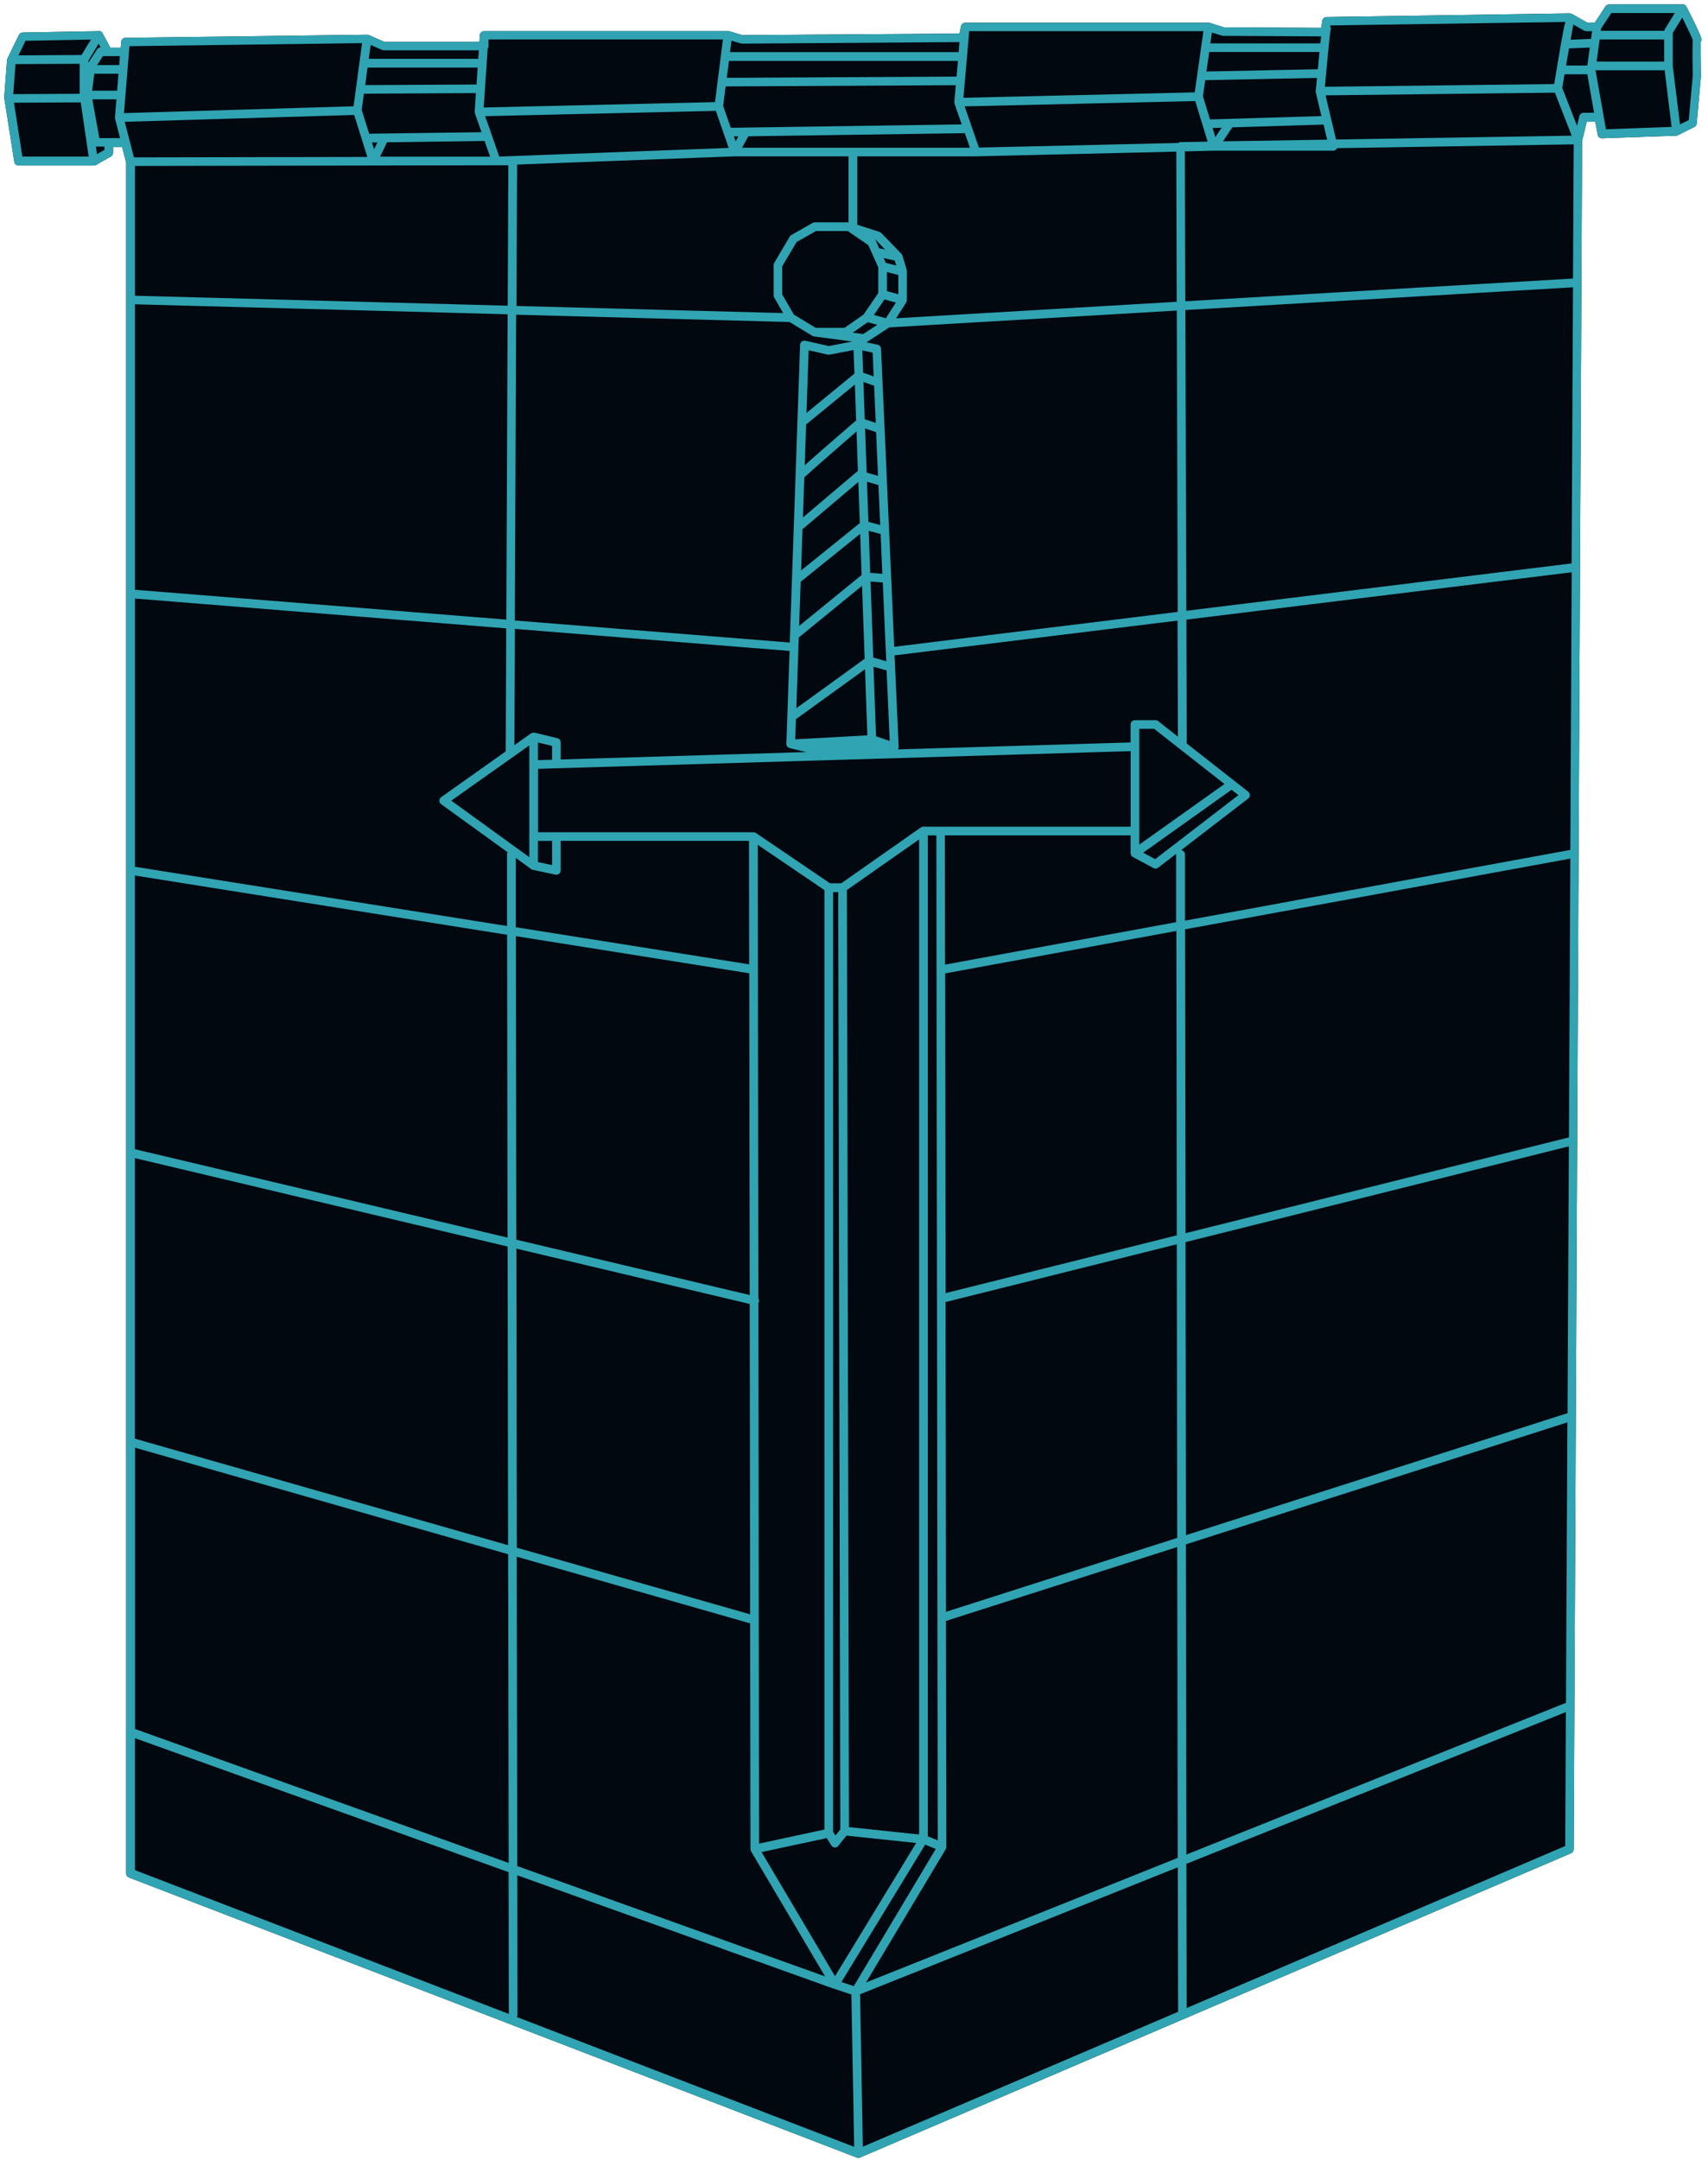
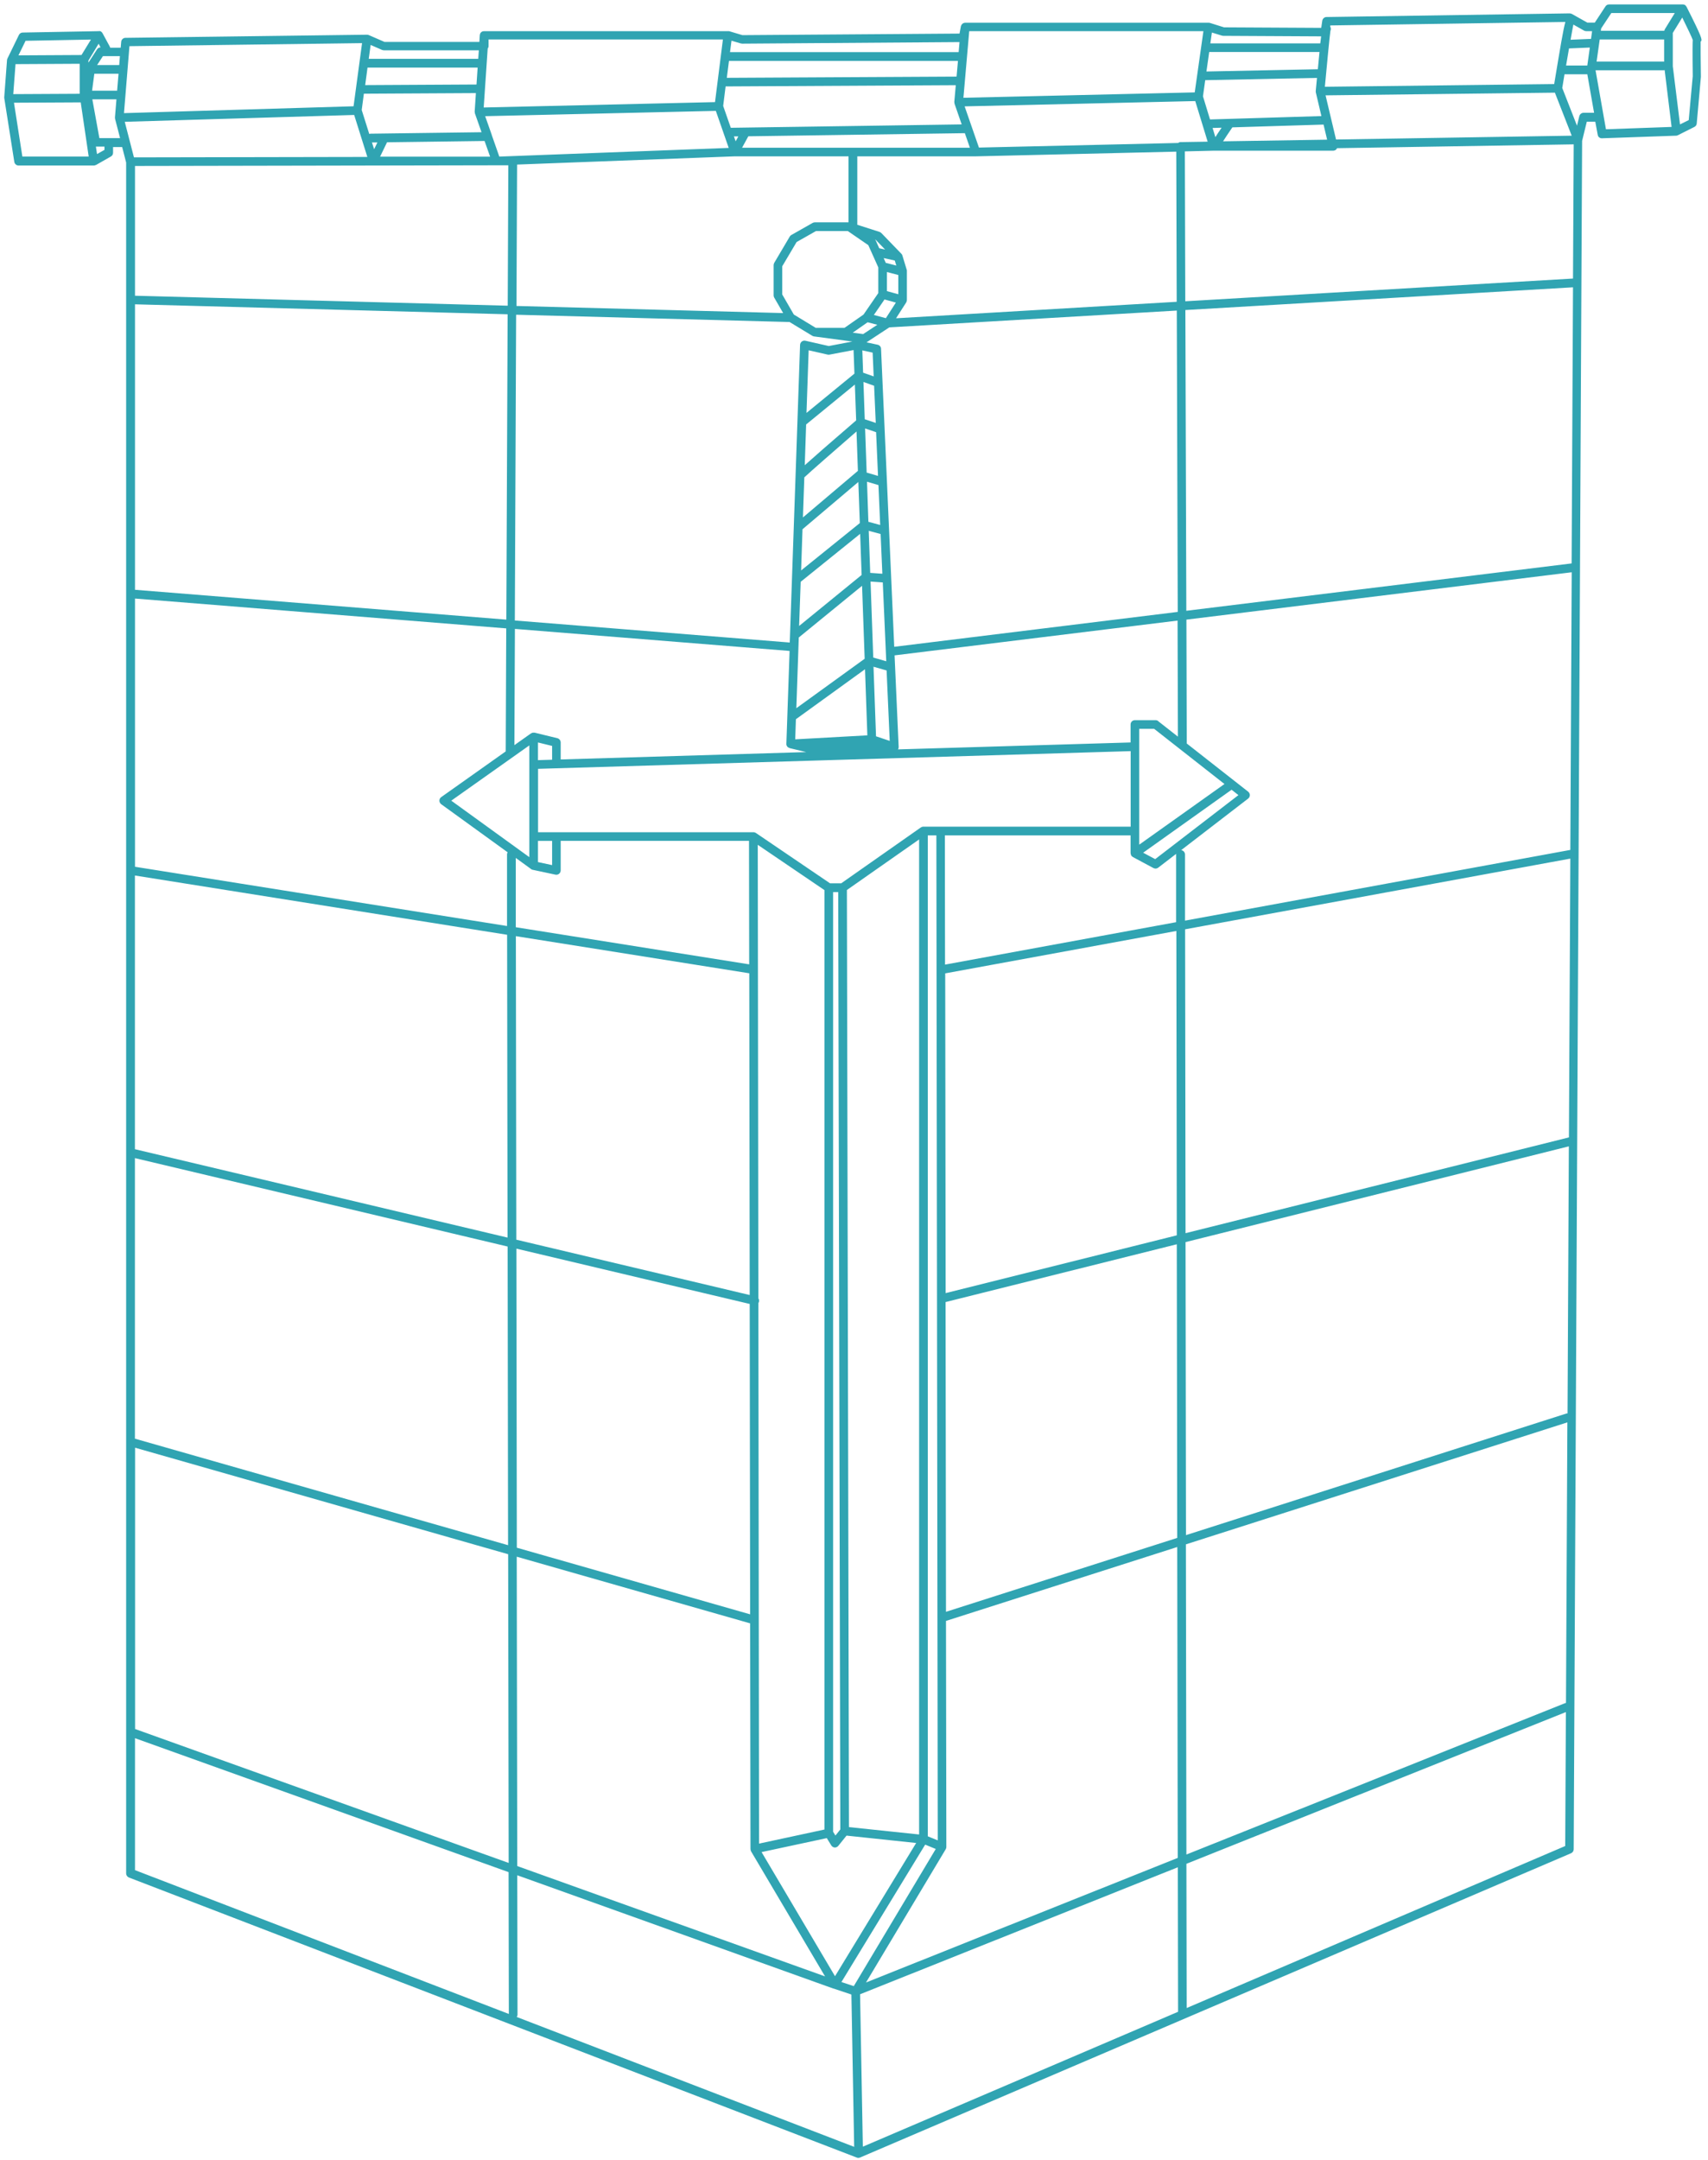
<svg xmlns="http://www.w3.org/2000/svg" width="197" height="249" viewBox="0 0 197 249" fill="none">
-   <path d="M196.22 4.742C196.3 4.512 196.34 4.362 194.52 0.772C194.52 0.772 194.51 0.762 194.5 0.752C194.46 0.682 194.41 0.622 194.34 0.572C194.27 0.532 194.19 0.512 194.11 0.512C194.1 0.512 194.09 0.512 194.08 0.512H185.59C185.42 0.512 185.26 0.592 185.17 0.742L183.94 2.612H183.09L181.29 1.602C181.21 1.562 181.13 1.552 181.04 1.542L153 1.962C152.75 1.962 152.55 2.152 152.51 2.392L152.39 3.212L141.18 3.152L139.52 2.632C139.52 2.632 139.49 2.632 139.47 2.632C139.46 2.632 139.45 2.632 139.44 2.622H139.42C139.4 2.622 139.39 2.622 139.37 2.622H111.33C111.14 2.622 110.98 2.722 110.89 2.882C110.89 2.892 110.88 2.912 110.87 2.922C110.86 2.952 110.84 2.982 110.83 3.022L110.67 3.872L85.63 4.052L84.09 3.592C84.09 3.592 84.05 3.592 84.04 3.592C84.04 3.592 84.02 3.592 84.01 3.592C84.01 3.592 83.99 3.592 83.98 3.592C83.97 3.592 83.96 3.592 83.94 3.592H55.84C55.84 3.592 55.8 3.602 55.77 3.602C55.73 3.602 55.69 3.602 55.65 3.622C55.63 3.622 55.61 3.642 55.59 3.652C55.55 3.672 55.52 3.692 55.49 3.722C55.47 3.742 55.46 3.762 55.44 3.782C55.42 3.812 55.39 3.842 55.38 3.872C55.37 3.902 55.36 3.932 55.36 3.962C55.36 3.992 55.34 4.012 55.34 4.042L55.29 4.832H44.35L42.53 4.042C42.53 4.042 42.45 4.012 42.4 4.002C42.4 4.002 42.36 4.002 42.33 4.002L14.47 4.362C14.21 4.362 14 4.562 13.98 4.822L13.92 5.502H12.71C12.71 5.502 12.7 5.442 12.68 5.402L11.84 3.852C11.75 3.682 11.59 3.542 11.39 3.592L2.62 3.752C2.43 3.752 2.26 3.862 2.18 4.032L0.86 6.742C0.83 6.802 0.82 6.862 0.81 6.922L0.49 11.182C0.49 11.182 0.49 11.262 0.49 11.292L1.65 18.662C1.69 18.902 1.9 19.082 2.14 19.082H10.79C10.79 19.082 10.84 19.082 10.86 19.082C10.91 19.082 10.96 19.052 11.01 19.032C11.01 19.032 11.03 19.032 11.04 19.032H11.05L12.79 18.042C12.95 17.952 13.04 17.792 13.04 17.612V16.952H14.09L14.55 18.742V215.972C14.55 216.182 14.68 216.362 14.87 216.442L98.83 248.732C98.89 248.752 98.95 248.762 99.01 248.762C99.01 248.762 99.08 248.752 99.12 248.742C99.15 248.742 99.18 248.742 99.2 248.722L181.21 213.642C181.39 213.562 181.51 213.382 181.51 213.182L182.48 16.242L183.02 14.032H184L184.28 15.542C184.28 15.592 184.31 15.642 184.33 15.682C184.33 15.682 184.33 15.692 184.33 15.702C184.41 15.842 184.56 15.932 184.72 15.942C184.73 15.942 184.74 15.942 184.76 15.942C184.76 15.942 184.76 15.942 184.77 15.942L193.32 15.642C193.33 15.642 193.34 15.642 193.36 15.642C193.39 15.642 193.42 15.622 193.45 15.612C193.47 15.612 193.5 15.612 193.52 15.592L195.43 14.632C195.59 14.552 195.69 14.402 195.7 14.232L196.18 8.862C196.15 7.032 196.14 4.962 196.15 4.782L196.22 4.742Z" fill="#020810" />
-   <path d="M196.22 4.742C196.3 4.512 196.34 4.362 194.52 0.772C194.52 0.772 194.51 0.762 194.5 0.752C194.46 0.682 194.41 0.622 194.34 0.572C194.27 0.532 194.19 0.512 194.11 0.512C194.1 0.512 194.09 0.512 194.08 0.512H185.59C185.42 0.512 185.26 0.592 185.17 0.742L183.94 2.612H183.09L181.29 1.602C181.21 1.562 181.13 1.552 181.04 1.542L153 1.962C152.75 1.962 152.55 2.152 152.51 2.392L152.39 3.212L141.18 3.152L139.52 2.632C139.52 2.632 139.49 2.632 139.47 2.632C139.46 2.632 139.45 2.632 139.44 2.622H139.42C139.4 2.622 139.39 2.622 139.37 2.622H111.33C111.14 2.622 110.98 2.722 110.89 2.882C110.89 2.892 110.88 2.912 110.87 2.922C110.86 2.952 110.84 2.982 110.83 3.022L110.67 3.872L85.63 4.052L84.09 3.592C84.09 3.592 84.05 3.592 84.04 3.592C84.04 3.592 84.02 3.592 84.01 3.592C84.01 3.592 83.99 3.592 83.98 3.592C83.97 3.592 83.96 3.592 83.94 3.592H55.84C55.84 3.592 55.8 3.602 55.77 3.602C55.73 3.602 55.69 3.602 55.65 3.622C55.63 3.622 55.61 3.642 55.59 3.652C55.55 3.672 55.52 3.692 55.49 3.722C55.47 3.742 55.46 3.762 55.44 3.782C55.42 3.812 55.39 3.842 55.38 3.872C55.37 3.902 55.36 3.932 55.36 3.962C55.36 3.992 55.34 4.012 55.34 4.042L55.29 4.832H44.35L42.53 4.042C42.53 4.042 42.45 4.012 42.4 4.002C42.4 4.002 42.36 4.002 42.33 4.002L14.47 4.362C14.21 4.362 14 4.562 13.98 4.822L13.92 5.502H12.71C12.71 5.502 12.7 5.442 12.68 5.402L11.84 3.852C11.75 3.682 11.59 3.542 11.39 3.592L2.62 3.752C2.43 3.752 2.26 3.862 2.18 4.032L0.86 6.742C0.83 6.802 0.82 6.862 0.81 6.922L0.49 11.182C0.49 11.182 0.49 11.262 0.49 11.292L1.65 18.662C1.69 18.902 1.9 19.082 2.14 19.082H10.79C10.79 19.082 10.84 19.082 10.86 19.082C10.91 19.082 10.96 19.052 11.01 19.032C11.01 19.032 11.03 19.032 11.04 19.032H11.05L12.79 18.042C12.95 17.952 13.04 17.792 13.04 17.612V16.952H14.09L14.55 18.742V215.972C14.55 216.182 14.68 216.362 14.87 216.442L98.83 248.732C98.89 248.752 98.95 248.762 99.01 248.762C99.01 248.762 99.08 248.752 99.12 248.742C99.15 248.742 99.18 248.742 99.2 248.722L181.21 213.642C181.39 213.562 181.51 213.382 181.51 213.182L182.48 16.242L183.02 14.032H184L184.28 15.542C184.28 15.592 184.31 15.642 184.33 15.682C184.33 15.682 184.33 15.692 184.33 15.702C184.41 15.842 184.56 15.932 184.72 15.942C184.73 15.942 184.74 15.942 184.76 15.942C184.76 15.942 184.76 15.942 184.77 15.942L193.32 15.642C193.33 15.642 193.34 15.642 193.36 15.642C193.39 15.642 193.42 15.622 193.45 15.612C193.47 15.612 193.5 15.612 193.52 15.592L195.43 14.632C195.59 14.552 195.69 14.402 195.7 14.232L196.18 8.862C196.15 7.032 196.14 4.962 196.15 4.782L196.22 4.742ZM185.85 1.502H193.17L192.01 3.392C192.01 3.392 191.98 3.502 191.96 3.552H184.64L184.68 3.272L185.85 1.502ZM184.03 8.102H191.89C191.89 8.102 191.96 8.092 192 8.082L192.8 14.632L185.23 14.902L184.03 8.102ZM180.63 7.552C180.74 6.882 180.86 6.202 180.97 5.582L183.37 5.482L183.08 7.552H180.64H180.63ZM1.79 7.392L9.19 7.352V10.812L1.53 10.852L1.79 7.392ZM11.37 5.032L11.6 5.462C11.43 5.462 11.28 5.552 11.19 5.692L10.2 7.222V6.982C10.75 6.082 11.12 5.472 11.38 5.032H11.37ZM10.88 8.502H13.67L13.51 10.452H10.62L10.88 8.502ZM40.85 13.252L42.37 18.092L15.45 18.142L14.39 14.042L40.85 13.252ZM82.56 12.772L84.05 17.052L57.59 18.052L56.72 15.572C56.72 15.572 56.72 15.562 56.72 15.552L55.96 13.392L82.57 12.782L82.56 12.772ZM181.51 16.652L181.43 32.112L136.71 34.732L136.66 17.452L139.99 17.372H153.77C153.92 17.372 154.07 17.302 154.16 17.182C154.18 17.152 154.19 17.112 154.21 17.082L181.5 16.642L181.51 16.652ZM180.95 131.122L136.74 142.162L136.69 107.132L181.12 98.982L180.96 131.112L180.95 131.122ZM98.47 228.962L97.05 228.492L106.71 212.652L107.93 213.152L98.47 228.972V228.962ZM58.63 19.062L58.56 35.242L15.57 34.092V19.132L58.63 19.052V19.062ZM41.98 10.802L54.89 10.732L54.75 12.862V12.882C54.75 12.882 54.75 12.892 54.75 12.902C54.75 12.932 54.76 12.952 54.77 12.982C54.77 13.002 54.77 13.032 54.77 13.052L55.54 15.242L42.72 15.412C42.72 15.412 42.63 15.432 42.59 15.442L41.72 12.682L41.97 10.792L41.98 10.802ZM83.7 9.962L110.24 9.822L110.07 11.732C110.07 11.732 110.07 11.752 110.07 11.762C110.07 11.772 110.07 11.782 110.07 11.792C110.07 11.822 110.08 11.852 110.09 11.872C110.09 11.892 110.09 11.922 110.09 11.942L110.92 14.342L84.29 14.732L83.41 12.212L83.69 9.972L83.7 9.962ZM137.86 11.652L139.29 16.332L136.15 16.382C136.05 16.382 135.96 16.422 135.88 16.482L112.91 17.012L111.26 12.262L137.86 11.652ZM96.92 210.902L96.36 211.602L96.09 211.172V102.842H96.68L96.92 210.902ZM87.55 212.532L87.47 150.222C87.47 150.222 87.53 150.122 87.54 150.062C87.57 149.922 87.54 149.782 87.47 149.672L87.4 97.392L95.09 102.612V210.912L87.56 212.532H87.55ZM111.28 15.342L111.87 17.032H85.59L86.31 15.712L111.28 15.352V15.342ZM130.4 95.302H106.51C106.51 95.302 106.48 95.302 106.46 95.302C106.43 95.302 106.39 95.302 106.36 95.322C106.33 95.332 106.3 95.342 106.27 95.362C106.26 95.362 106.24 95.372 106.22 95.382L97.02 101.832H95.74L87.18 96.022C87.18 96.022 87.15 96.012 87.14 96.002C87.11 95.982 87.08 95.972 87.05 95.962C87.02 95.962 86.99 95.942 86.96 95.942C86.94 95.942 86.93 95.942 86.91 95.942H62.06V88.632L130.41 86.592V95.302H130.4ZM61.05 85.932V98.812L52.05 92.302L61.05 85.932ZM63.68 85.992V87.582L62.05 87.632V85.592L63.68 85.992ZM62.05 96.942H63.68V99.732L62.05 99.382V96.942ZM61.25 100.192C61.3 100.232 61.37 100.262 61.44 100.272L64.07 100.832C64.07 100.832 64.14 100.842 64.17 100.842C64.28 100.842 64.39 100.802 64.48 100.732C64.6 100.642 64.67 100.492 64.67 100.342V96.932H86.39L86.41 111.172L59.49 106.892V98.902L61.25 100.182V100.192ZM92.98 48.932L98.6 44.332L98.75 48.462C95.47 51.292 93.74 52.802 92.82 53.632L92.98 48.922V48.932ZM100.04 84.772L91.72 85.232L91.8 82.912L99.77 77.152L100.04 84.772ZM100.41 67.042L101.82 67.142L102.22 76.232L100.72 75.802L100.41 67.032V67.042ZM100.37 66.042L100.2 61.192L101.57 61.562L101.77 66.142L100.37 66.042ZM100.16 60.142L100 55.532L101.32 55.922L101.52 60.522L100.16 60.152V60.142ZM99.96 54.472L99.78 49.392L101.05 49.822L101.27 54.862L99.96 54.482V54.472ZM101 48.752L99.74 48.332L99.59 44.032L100.82 44.472L101.01 48.752H101ZM98.45 40.362L98.55 43.072L93.02 47.602L93.27 40.382L95.47 40.882C95.54 40.892 95.61 40.902 95.68 40.882L98.46 40.352L98.45 40.362ZM92.77 55.032C93.38 54.452 96.45 51.772 98.79 49.742L98.95 54.282L92.61 59.652L92.77 55.032ZM92.56 61.012L99 55.562L99.17 60.302L92.4 65.762L92.56 61.012ZM92.35 67.072L99.21 61.542L99.38 66.282L92.17 72.162L92.35 67.072ZM92.13 73.492L99.43 67.532L99.73 75.942L91.85 81.642L92.13 73.492ZM101.04 84.882L100.75 76.862L102.26 77.292L102.62 85.412L101.04 84.882ZM99.55 42.952L99.46 40.392L100.65 40.652L100.77 43.392L99.55 42.962V42.952ZM98.34 38.362L100.07 37.152L101.19 37.442L99.56 38.512L98.35 38.352L98.34 38.362ZM102.18 36.682L100.79 36.312L102.02 34.522L103.33 34.882L102.18 36.672V36.682ZM103.61 31.702V33.922L102.3 33.562V31.362L103.61 31.702ZM102.16 30.292L101.92 29.752C102.36 29.852 102.89 29.962 103.2 30.032L103.38 30.612L102.16 30.302V30.292ZM101.42 28.622C101.42 28.622 101.42 28.622 101.41 28.622L101.01 27.722C101.01 27.722 100.95 27.652 100.92 27.622L101.01 27.652L102.09 28.772C101.76 28.702 101.49 28.642 101.42 28.622ZM97.78 26.632L100.15 28.262L101.3 30.822V33.792L99.6 36.262L97.41 37.792H94.08L91.56 36.262L90.22 33.942V30.702L91.88 27.902L94.12 26.632H97.78ZM91.05 37.112L93.69 38.712C93.75 38.742 93.81 38.772 93.88 38.782L98.31 39.372L95.59 39.892L92.9 39.282C92.75 39.242 92.6 39.282 92.48 39.372C92.36 39.462 92.29 39.602 92.28 39.752L91.76 54.822L91.09 74.072L59.38 71.532L59.53 36.282L91.03 37.122L91.05 37.112ZM91.07 75.062L90.7 85.742C90.7 85.742 90.7 85.772 90.7 85.792C90.7 85.832 90.7 85.862 90.72 85.902C90.72 85.932 90.74 85.952 90.75 85.982C90.77 86.012 90.79 86.042 90.81 86.072C90.82 86.082 90.83 86.102 90.84 86.112C90.84 86.112 90.86 86.122 90.87 86.132C90.89 86.152 90.92 86.172 90.95 86.182C90.98 86.202 91.01 86.212 91.04 86.222C91.05 86.222 91.06 86.232 91.07 86.242L92.99 86.702L64.67 87.552V85.592C64.67 85.362 64.51 85.162 64.29 85.102L61.66 84.462C61.66 84.462 61.59 84.462 61.55 84.462C61.53 84.462 61.51 84.462 61.49 84.462C61.41 84.462 61.34 84.492 61.27 84.542C61.27 84.542 61.26 84.542 61.25 84.542L59.33 85.902L59.39 72.502L91.07 75.042V75.062ZM58.33 86.622L50.89 91.892C50.76 91.982 50.68 92.132 50.68 92.302C50.68 92.462 50.76 92.612 50.89 92.712L58.55 98.252C58.51 98.322 58.48 98.402 58.48 98.492V106.752L15.57 99.922V69.002L58.39 72.442L58.33 86.632V86.622ZM15.57 100.932L58.49 107.762L58.54 142.672L15.56 132.482V100.932H15.57ZM59.5 107.922L86.42 112.202L86.47 149.292L59.55 142.912L59.5 107.922ZM97.92 210.622L97.68 102.602L106.01 96.772V211.482L97.92 210.632V210.622ZM107.01 96.302H108L108.16 212.162L107.01 211.692V96.302ZM109 96.302H130.4V98.352C130.4 98.352 130.4 98.372 130.41 98.392C130.41 98.452 130.43 98.512 130.46 98.572C130.46 98.592 130.47 98.612 130.48 98.622C130.48 98.622 130.48 98.632 130.48 98.642C130.52 98.692 130.56 98.722 130.61 98.752C130.63 98.762 130.63 98.782 130.65 98.792L133.04 100.072C133.21 100.162 133.42 100.152 133.58 100.032L135.66 98.432C135.66 98.432 135.65 98.472 135.65 98.492V106.312L109 111.202L108.98 96.312L109 96.302ZM133.24 99.042L131.85 98.302L142.05 91.042L142.84 91.662L133.24 99.042ZM131.4 97.382V84.022H133.12L141.23 90.382L131.4 97.372V97.382ZM133.6 83.132C133.51 83.062 133.4 83.022 133.29 83.022H130.9C130.62 83.022 130.4 83.242 130.4 83.522V85.592L103.57 86.392C103.57 86.392 103.62 86.322 103.63 86.282C103.64 86.252 103.63 86.222 103.64 86.192C103.64 86.162 103.66 86.132 103.65 86.102V86.082L103.18 75.552L135.82 71.542L135.86 84.922L133.59 83.142L133.6 83.132ZM103.14 74.552L102.03 49.412L101.79 44.072L101.62 40.212C101.62 39.982 101.45 39.792 101.23 39.742L99.93 39.462C99.93 39.462 99.94 39.462 99.95 39.462L102.57 37.742L135.73 35.802L135.84 70.542L103.16 74.562L103.14 74.552ZM103.35 36.692L104.53 34.852C104.53 34.852 104.54 34.792 104.55 34.772C104.55 34.752 104.58 34.742 104.59 34.722C104.59 34.692 104.59 34.662 104.59 34.622C104.59 34.612 104.6 34.602 104.6 34.582V31.312C104.6 31.312 104.6 31.282 104.6 31.262C104.6 31.242 104.6 31.222 104.6 31.202C104.6 31.192 104.6 31.172 104.6 31.162L104.08 29.452C104.06 29.372 104.02 29.302 103.96 29.252L101.65 26.862C101.59 26.802 101.52 26.762 101.44 26.732L98.88 25.912V18.022H112.58L135.67 17.482L135.72 34.792L103.35 36.692ZM139.86 14.752L140.9 14.722C140.59 15.172 140.36 15.522 140.18 15.812L139.86 14.752ZM85.16 15.722L84.85 16.292L84.65 15.722H85.16ZM84.76 18.022H97.87V25.632H93.99C93.9 25.632 93.82 25.652 93.74 25.692L91.27 27.092C91.19 27.132 91.13 27.202 91.09 27.272L89.3 30.302C89.26 30.382 89.23 30.472 89.23 30.552V34.062C89.23 34.152 89.25 34.232 89.3 34.312L90.33 36.092L59.57 35.272L59.64 18.972L84.77 18.022H84.76ZM42.9 16.422H43.53L43.15 17.202L42.9 16.422ZM56.53 18.062H43.84L44.64 16.402L55.89 16.252L56.53 18.062ZM58.55 36.242L58.4 71.432L15.57 67.992V35.082L58.55 36.232V36.242ZM15.57 133.512L58.55 143.702L58.6 178.132L15.56 165.852V133.512H15.57ZM59.55 143.942L86.47 150.322L86.52 186.102L59.61 178.422L59.56 143.942H59.55ZM95.35 211.882L95.88 212.742C95.97 212.882 96.11 212.972 96.27 212.982C96.28 212.982 96.29 212.982 96.3 212.982C96.45 212.982 96.59 212.912 96.69 212.792L97.64 211.612L105.67 212.462L96.31 227.822L87.84 213.512L95.35 211.902V211.882ZM109.07 150.102L135.73 143.442L135.78 177.292L109.11 185.812L109.06 150.092L109.07 150.102ZM109.07 149.072L109.02 112.212L135.68 107.322L135.73 142.412L109.07 149.072ZM181.11 97.982L136.68 106.132V98.492C136.67 98.242 136.48 98.042 136.24 98.002L143.96 92.062C144.08 91.972 144.15 91.822 144.16 91.672C144.16 91.522 144.09 91.372 143.97 91.272L136.88 85.712C136.88 85.712 136.88 85.702 136.88 85.692L136.84 71.432L181.28 65.972L181.12 97.992L181.11 97.982ZM181.27 64.952L136.83 70.412L136.72 35.742L181.43 33.122L181.27 64.952ZM141.06 16.302C141.35 15.852 141.75 15.242 142.14 14.682L152.66 14.362L153.07 16.102L141.05 16.292L141.06 16.302ZM139.56 13.762L138.75 11.102L139.01 9.242L151.9 8.982C151.86 9.442 151.81 9.932 151.76 10.462C151.76 10.472 151.76 10.482 151.76 10.492C151.76 10.492 151.76 10.502 151.76 10.512C151.76 10.522 151.76 10.542 151.76 10.552C151.76 10.572 151.76 10.602 151.76 10.622L152.41 13.382L139.54 13.772L139.56 13.762ZM151.99 7.982L139.15 8.242L139.47 5.992H152.19C152.13 6.552 152.07 7.212 152 7.982H151.99ZM137.8 10.652L111.12 11.272L111.79 3.592H138.8L137.8 10.652ZM110.33 8.832L83.83 8.972L84.08 7.022H110.49L110.33 8.842V8.832ZM54.96 9.742L42.12 9.812L42.39 7.792H55.09L54.96 9.742ZM15.57 166.892L58.61 179.172L58.67 214.762L15.58 199.322V166.892H15.57ZM59.61 179.462L86.52 187.142L86.56 213.152C86.56 213.152 86.56 213.172 86.57 213.192C86.57 213.212 86.57 213.232 86.57 213.262C86.58 213.312 86.6 213.352 86.62 213.392C86.62 213.392 86.62 213.402 86.62 213.412L95.16 227.842L59.66 215.122L59.6 179.462H59.61ZM96.14 229.242L98.2 229.932L98.52 247.492L59.6 232.522C59.65 232.442 59.69 232.352 59.69 232.252L59.66 216.182L96.14 229.252V229.242ZM99.2 229.902L135.85 215.262L135.88 231.922L99.52 247.472L99.2 229.902ZM99.88 228.552L109.09 213.162C109.09 213.162 109.09 213.132 109.1 213.122C109.1 213.112 109.12 213.102 109.12 213.092C109.14 213.032 109.15 212.972 109.15 212.912C109.15 212.912 109.15 212.912 109.15 212.902L109.11 186.862L135.78 178.342L135.84 214.182L99.87 228.552H99.88ZM136.79 178.032L180.78 163.972L180.62 196.322C180.62 196.322 180.55 196.322 180.52 196.342L136.84 213.792L136.78 178.032H136.79ZM180.79 162.942C180.79 162.942 180.73 162.942 180.7 162.942L136.79 176.972L136.74 143.192L180.95 132.152L180.8 162.932L180.79 162.942ZM154.1 16.092L152.89 10.992L179.34 10.682L181.28 15.642L154.1 16.082V16.092ZM191.94 4.552V7.112C191.94 7.112 191.9 7.102 191.88 7.102H184.15L184.51 4.552H191.94ZM182.95 3.592H183.63L183.51 4.482L181.15 4.582C181.29 3.772 181.41 3.142 181.47 2.832L182.71 3.532C182.79 3.572 182.87 3.592 182.96 3.592H182.95ZM180.54 2.522C180.54 2.522 180.54 2.552 180.54 2.562C180.31 3.372 179.99 5.282 179.26 9.692L152.81 10.002C153.03 7.632 153.34 4.352 153.45 3.552C153.48 3.482 153.5 3.412 153.5 3.332C153.5 3.232 153.47 3.142 153.42 3.052L153.44 2.932L180.55 2.532L180.54 2.522ZM141.1 4.132L152.38 4.192C152.35 4.422 152.32 4.692 152.28 5.002H139.6L139.78 3.752L140.95 4.112C140.95 4.112 141.05 4.132 141.1 4.132ZM85.56 5.032L110.67 4.852L110.57 6.012H84.2L84.37 4.692L85.42 5.002C85.42 5.002 85.51 5.022 85.56 5.022V5.032ZM56.35 4.552H83.38L82.47 11.772L55.79 12.392L56.25 5.602C56.31 5.522 56.35 5.422 56.35 5.312V4.552ZM44.25 5.802H55.23L55.16 6.782H42.53L42.75 5.182L44.06 5.752C44.12 5.782 44.19 5.792 44.26 5.792L44.25 5.802ZM41.76 4.972L40.78 12.252L14.3 13.042L14.93 5.322L41.76 4.972ZM13.75 7.502H11.2L11.87 6.472H13.83L13.75 7.502ZM2.95 4.702L10.49 4.562C10.19 5.062 9.75 5.772 9.4 6.342L2.13 6.382L2.95 4.702ZM1.61 11.842L9.31 11.802L10.23 18.052H2.58L1.61 11.832V11.842ZM12.06 17.272L11.19 17.762L11.06 16.902H12.05V17.262L12.06 17.272ZM11.46 15.912L10.65 11.452H13.43L13.26 13.522C13.26 13.522 13.26 13.542 13.26 13.552C13.26 13.552 13.26 13.572 13.26 13.582C13.26 13.602 13.26 13.612 13.27 13.622C13.27 13.642 13.27 13.662 13.27 13.692L13.85 15.922H11.47L11.46 15.912ZM15.57 200.382L58.66 215.822L58.69 232.172L15.57 215.592V200.382ZM136.87 231.492L136.84 214.862L180.61 197.372L180.53 212.812L136.86 231.492H136.87ZM182.65 13.002C182.42 13.002 182.22 13.162 182.16 13.382L181.89 14.492L180.19 10.142C180.27 9.652 180.36 9.122 180.45 8.562H183.08L183.86 13.002H182.64H182.65ZM194.8 13.832L193.77 14.342L192.94 7.632V3.792L194.03 2.022C194.61 3.192 195.14 4.302 195.24 4.602C195.22 4.912 195.2 5.822 195.24 8.782L194.78 13.822L194.8 13.832Z" fill="#30A4B2" />
+   <path d="M196.22 4.742C196.3 4.512 196.34 4.362 194.52 0.772C194.52 0.772 194.51 0.762 194.5 0.752C194.46 0.682 194.41 0.622 194.34 0.572C194.27 0.532 194.19 0.512 194.11 0.512C194.1 0.512 194.09 0.512 194.08 0.512H185.59C185.42 0.512 185.26 0.592 185.17 0.742L183.94 2.612H183.09L181.29 1.602C181.21 1.562 181.13 1.552 181.04 1.542L153 1.962C152.75 1.962 152.55 2.152 152.51 2.392L152.39 3.212L141.18 3.152L139.52 2.632C139.52 2.632 139.49 2.632 139.47 2.632C139.46 2.632 139.45 2.632 139.44 2.622H139.42C139.4 2.622 139.39 2.622 139.37 2.622H111.33C111.14 2.622 110.98 2.722 110.89 2.882C110.89 2.892 110.88 2.912 110.87 2.922C110.86 2.952 110.84 2.982 110.83 3.022L110.67 3.872L85.63 4.052L84.09 3.592C84.09 3.592 84.05 3.592 84.04 3.592C84.04 3.592 84.02 3.592 84.01 3.592C84.01 3.592 83.99 3.592 83.98 3.592C83.97 3.592 83.96 3.592 83.94 3.592H55.84C55.84 3.592 55.8 3.602 55.77 3.602C55.73 3.602 55.69 3.602 55.65 3.622C55.63 3.622 55.61 3.642 55.59 3.652C55.55 3.672 55.52 3.692 55.49 3.722C55.47 3.742 55.46 3.762 55.44 3.782C55.42 3.812 55.39 3.842 55.38 3.872C55.37 3.902 55.36 3.932 55.36 3.962C55.36 3.992 55.34 4.012 55.34 4.042L55.29 4.832H44.35L42.53 4.042C42.53 4.042 42.45 4.012 42.4 4.002C42.4 4.002 42.36 4.002 42.33 4.002L14.47 4.362C14.21 4.362 14 4.562 13.98 4.822L13.92 5.502H12.71C12.71 5.502 12.7 5.442 12.68 5.402L11.84 3.852C11.75 3.682 11.59 3.542 11.39 3.592L2.62 3.752C2.43 3.752 2.26 3.862 2.18 4.032L0.86 6.742C0.83 6.802 0.82 6.862 0.81 6.922L0.49 11.182C0.49 11.182 0.49 11.262 0.49 11.292L1.65 18.662C1.69 18.902 1.9 19.082 2.14 19.082H10.79C10.79 19.082 10.84 19.082 10.86 19.082C10.91 19.082 10.96 19.052 11.01 19.032C11.01 19.032 11.03 19.032 11.04 19.032H11.05L12.79 18.042C12.95 17.952 13.04 17.792 13.04 17.612V16.952H14.09L14.55 18.742V215.972C14.55 216.182 14.68 216.362 14.87 216.442L98.83 248.732C98.89 248.752 98.95 248.762 99.01 248.762C99.01 248.762 99.08 248.752 99.12 248.742C99.15 248.742 99.18 248.742 99.2 248.722L181.21 213.642C181.39 213.562 181.51 213.382 181.51 213.182L182.48 16.242L183.02 14.032H184L184.28 15.542C184.28 15.592 184.31 15.642 184.33 15.682C184.33 15.682 184.33 15.692 184.33 15.702C184.41 15.842 184.56 15.932 184.72 15.942C184.73 15.942 184.74 15.942 184.76 15.942C184.76 15.942 184.76 15.942 184.77 15.942L193.32 15.642C193.33 15.642 193.34 15.642 193.36 15.642C193.39 15.642 193.42 15.622 193.45 15.612C193.47 15.612 193.5 15.612 193.52 15.592L195.43 14.632C195.59 14.552 195.69 14.402 195.7 14.232L196.18 8.862C196.15 7.032 196.14 4.962 196.15 4.782L196.22 4.742ZM185.85 1.502H193.17L192.01 3.392C192.01 3.392 191.98 3.502 191.96 3.552H184.64L184.68 3.272L185.85 1.502ZM184.03 8.102H191.89C191.89 8.102 191.96 8.092 192 8.082L192.8 14.632L185.23 14.902L184.03 8.102ZM180.63 7.552C180.74 6.882 180.86 6.202 180.97 5.582L183.37 5.482L183.08 7.552H180.64H180.63ZM1.79 7.392L9.19 7.352V10.812L1.53 10.852L1.79 7.392ZM11.37 5.032L11.6 5.462C11.43 5.462 11.28 5.552 11.19 5.692L10.2 7.222V6.982C10.75 6.082 11.12 5.472 11.38 5.032H11.37ZM10.88 8.502H13.67L13.51 10.452H10.62L10.88 8.502ZM40.85 13.252L42.37 18.092L15.45 18.142L14.39 14.042L40.85 13.252ZM82.56 12.772L84.05 17.052L57.59 18.052L56.72 15.572C56.72 15.572 56.72 15.562 56.72 15.552L55.96 13.392L82.57 12.782L82.56 12.772ZM181.51 16.652L181.43 32.112L136.71 34.732L136.66 17.452L139.99 17.372H153.77C153.92 17.372 154.07 17.302 154.16 17.182C154.18 17.152 154.19 17.112 154.21 17.082L181.5 16.642L181.51 16.652ZM180.95 131.122L136.74 142.162L136.69 107.132L181.12 98.982L180.96 131.112L180.95 131.122ZM98.47 228.962L97.05 228.492L106.71 212.652L107.93 213.152L98.47 228.972V228.962ZM58.63 19.062L58.56 35.242L15.57 34.092V19.132L58.63 19.052V19.062ZM41.98 10.802L54.89 10.732L54.75 12.862V12.882C54.75 12.882 54.75 12.892 54.75 12.902C54.75 12.932 54.76 12.952 54.77 12.982C54.77 13.002 54.77 13.032 54.77 13.052L55.54 15.242L42.72 15.412C42.72 15.412 42.63 15.432 42.59 15.442L41.72 12.682L41.97 10.792L41.98 10.802ZM83.7 9.962L110.24 9.822L110.07 11.732C110.07 11.732 110.07 11.752 110.07 11.762C110.07 11.772 110.07 11.782 110.07 11.792C110.07 11.822 110.08 11.852 110.09 11.872C110.09 11.892 110.09 11.922 110.09 11.942L110.92 14.342L84.29 14.732L83.41 12.212L83.69 9.972L83.7 9.962ZM137.86 11.652L139.29 16.332L136.15 16.382C136.05 16.382 135.96 16.422 135.88 16.482L112.91 17.012L111.26 12.262L137.86 11.652ZM96.92 210.902L96.36 211.602L96.09 211.172V102.842H96.68L96.92 210.902ZM87.55 212.532L87.47 150.222C87.47 150.222 87.53 150.122 87.54 150.062C87.57 149.922 87.54 149.782 87.47 149.672L87.4 97.392L95.09 102.612V210.912L87.56 212.532H87.55ZM111.28 15.342L111.87 17.032H85.59L86.31 15.712L111.28 15.352V15.342ZM130.4 95.302H106.51C106.51 95.302 106.48 95.302 106.46 95.302C106.43 95.302 106.39 95.302 106.36 95.322C106.33 95.332 106.3 95.342 106.27 95.362C106.26 95.362 106.24 95.372 106.22 95.382L97.02 101.832H95.74L87.18 96.022C87.18 96.022 87.15 96.012 87.14 96.002C87.11 95.982 87.08 95.972 87.05 95.962C87.02 95.962 86.99 95.942 86.96 95.942C86.94 95.942 86.93 95.942 86.91 95.942H62.06V88.632L130.41 86.592V95.302H130.4ZM61.05 85.932V98.812L52.05 92.302L61.05 85.932ZM63.68 85.992V87.582L62.05 87.632V85.592L63.68 85.992ZM62.05 96.942H63.68V99.732L62.05 99.382V96.942ZM61.25 100.192C61.3 100.232 61.37 100.262 61.44 100.272L64.07 100.832C64.07 100.832 64.14 100.842 64.17 100.842C64.28 100.842 64.39 100.802 64.48 100.732C64.6 100.642 64.67 100.492 64.67 100.342V96.932H86.39L86.41 111.172L59.49 106.892V98.902L61.25 100.182V100.192ZM92.98 48.932L98.6 44.332L98.75 48.462C95.47 51.292 93.74 52.802 92.82 53.632L92.98 48.922V48.932ZM100.04 84.772L91.72 85.232L91.8 82.912L99.77 77.152L100.04 84.772ZM100.41 67.042L101.82 67.142L102.22 76.232L100.72 75.802L100.41 67.032V67.042ZM100.37 66.042L100.2 61.192L101.57 61.562L101.77 66.142L100.37 66.042ZM100.16 60.142L100 55.532L101.32 55.922L101.52 60.522L100.16 60.152V60.142ZM99.96 54.472L99.78 49.392L101.05 49.822L101.27 54.862L99.96 54.482V54.472ZM101 48.752L99.74 48.332L99.59 44.032L100.82 44.472L101.01 48.752H101ZM98.45 40.362L98.55 43.072L93.02 47.602L93.27 40.382L95.47 40.882C95.54 40.892 95.61 40.902 95.68 40.882L98.46 40.352L98.45 40.362ZM92.77 55.032C93.38 54.452 96.45 51.772 98.79 49.742L98.95 54.282L92.61 59.652L92.77 55.032ZM92.56 61.012L99 55.562L99.17 60.302L92.4 65.762L92.56 61.012ZM92.35 67.072L99.21 61.542L99.38 66.282L92.17 72.162L92.35 67.072ZM92.13 73.492L99.43 67.532L99.73 75.942L91.85 81.642L92.13 73.492ZM101.04 84.882L100.75 76.862L102.26 77.292L102.62 85.412L101.04 84.882ZM99.55 42.952L99.46 40.392L100.65 40.652L100.77 43.392L99.55 42.962V42.952ZM98.34 38.362L100.07 37.152L101.19 37.442L99.56 38.512L98.35 38.352L98.34 38.362ZM102.18 36.682L100.79 36.312L102.02 34.522L103.33 34.882L102.18 36.672V36.682ZM103.61 31.702V33.922L102.3 33.562V31.362L103.61 31.702ZM102.16 30.292L101.92 29.752C102.36 29.852 102.89 29.962 103.2 30.032L103.38 30.612L102.16 30.302V30.292ZM101.42 28.622C101.42 28.622 101.42 28.622 101.41 28.622L101.01 27.722C101.01 27.722 100.95 27.652 100.92 27.622L101.01 27.652L102.09 28.772C101.76 28.702 101.49 28.642 101.42 28.622ZM97.78 26.632L100.15 28.262L101.3 30.822V33.792L99.6 36.262L97.41 37.792H94.08L91.56 36.262L90.22 33.942V30.702L91.88 27.902L94.12 26.632H97.78ZM91.05 37.112L93.69 38.712C93.75 38.742 93.81 38.772 93.88 38.782L98.31 39.372L95.59 39.892L92.9 39.282C92.75 39.242 92.6 39.282 92.48 39.372C92.36 39.462 92.29 39.602 92.28 39.752L91.76 54.822L91.09 74.072L59.38 71.532L59.53 36.282L91.03 37.122L91.05 37.112ZM91.07 75.062L90.7 85.742C90.7 85.742 90.7 85.772 90.7 85.792C90.7 85.832 90.7 85.862 90.72 85.902C90.72 85.932 90.74 85.952 90.75 85.982C90.77 86.012 90.79 86.042 90.81 86.072C90.82 86.082 90.83 86.102 90.84 86.112C90.84 86.112 90.86 86.122 90.87 86.132C90.89 86.152 90.92 86.172 90.95 86.182C90.98 86.202 91.01 86.212 91.04 86.222C91.05 86.222 91.06 86.232 91.07 86.242L92.99 86.702L64.67 87.552V85.592C64.67 85.362 64.51 85.162 64.29 85.102L61.66 84.462C61.66 84.462 61.59 84.462 61.55 84.462C61.53 84.462 61.51 84.462 61.49 84.462C61.41 84.462 61.34 84.492 61.27 84.542C61.27 84.542 61.26 84.542 61.25 84.542L59.33 85.902L59.39 72.502L91.07 75.042V75.062ZM58.33 86.622L50.89 91.892C50.76 91.982 50.68 92.132 50.68 92.302C50.68 92.462 50.76 92.612 50.89 92.712L58.55 98.252C58.51 98.322 58.48 98.402 58.48 98.492V106.752L15.57 99.922V69.002L58.39 72.442L58.33 86.632V86.622ZM15.57 100.932L58.49 107.762L58.54 142.672L15.56 132.482V100.932H15.57ZM59.5 107.922L86.42 112.202L86.47 149.292L59.55 142.912L59.5 107.922ZM97.92 210.622L97.68 102.602L106.01 96.772V211.482L97.92 210.632V210.622ZM107.01 96.302H108L108.16 212.162L107.01 211.692V96.302ZM109 96.302H130.4V98.352C130.4 98.352 130.4 98.372 130.41 98.392C130.41 98.452 130.43 98.512 130.46 98.572C130.46 98.592 130.47 98.612 130.48 98.622C130.48 98.622 130.48 98.632 130.48 98.642C130.52 98.692 130.56 98.722 130.61 98.752C130.63 98.762 130.63 98.782 130.65 98.792L133.04 100.072C133.21 100.162 133.42 100.152 133.58 100.032L135.66 98.432C135.66 98.432 135.65 98.472 135.65 98.492V106.312L109 111.202L108.98 96.312L109 96.302ZM133.24 99.042L131.85 98.302L142.05 91.042L142.84 91.662L133.24 99.042ZM131.4 97.382V84.022H133.12L141.23 90.382L131.4 97.372V97.382ZM133.6 83.132C133.51 83.062 133.4 83.022 133.29 83.022H130.9C130.62 83.022 130.4 83.242 130.4 83.522V85.592L103.57 86.392C103.57 86.392 103.62 86.322 103.63 86.282C103.64 86.252 103.63 86.222 103.64 86.192C103.64 86.162 103.66 86.132 103.65 86.102V86.082L103.18 75.552L135.82 71.542L135.86 84.922L133.59 83.142L133.6 83.132ZM103.14 74.552L102.03 49.412L101.79 44.072L101.62 40.212C101.62 39.982 101.45 39.792 101.23 39.742L99.93 39.462C99.93 39.462 99.94 39.462 99.95 39.462L102.57 37.742L135.73 35.802L135.84 70.542L103.16 74.562L103.14 74.552ZM103.35 36.692L104.53 34.852C104.53 34.852 104.54 34.792 104.55 34.772C104.55 34.752 104.58 34.742 104.59 34.722C104.59 34.692 104.59 34.662 104.59 34.622C104.59 34.612 104.6 34.602 104.6 34.582V31.312C104.6 31.312 104.6 31.282 104.6 31.262C104.6 31.242 104.6 31.222 104.6 31.202C104.6 31.192 104.6 31.172 104.6 31.162L104.08 29.452C104.06 29.372 104.02 29.302 103.96 29.252L101.65 26.862C101.59 26.802 101.52 26.762 101.44 26.732L98.88 25.912V18.022H112.58L135.67 17.482L135.72 34.792L103.35 36.692ZM139.86 14.752L140.9 14.722C140.59 15.172 140.36 15.522 140.18 15.812L139.86 14.752ZM85.16 15.722L84.85 16.292L84.65 15.722H85.16ZM84.76 18.022H97.87V25.632H93.99C93.9 25.632 93.82 25.652 93.74 25.692L91.27 27.092C91.19 27.132 91.13 27.202 91.09 27.272L89.3 30.302C89.26 30.382 89.23 30.472 89.23 30.552V34.062C89.23 34.152 89.25 34.232 89.3 34.312L90.33 36.092L59.57 35.272L59.64 18.972L84.77 18.022H84.76ZM42.9 16.422H43.53L43.15 17.202L42.9 16.422ZM56.53 18.062H43.84L44.64 16.402L55.89 16.252L56.53 18.062ZM58.55 36.242L58.4 71.432L15.57 67.992V35.082L58.55 36.232ZM15.57 133.512L58.55 143.702L58.6 178.132L15.56 165.852V133.512H15.57ZM59.55 143.942L86.47 150.322L86.52 186.102L59.61 178.422L59.56 143.942H59.55ZM95.35 211.882L95.88 212.742C95.97 212.882 96.11 212.972 96.27 212.982C96.28 212.982 96.29 212.982 96.3 212.982C96.45 212.982 96.59 212.912 96.69 212.792L97.64 211.612L105.67 212.462L96.31 227.822L87.84 213.512L95.35 211.902V211.882ZM109.07 150.102L135.73 143.442L135.78 177.292L109.11 185.812L109.06 150.092L109.07 150.102ZM109.07 149.072L109.02 112.212L135.68 107.322L135.73 142.412L109.07 149.072ZM181.11 97.982L136.68 106.132V98.492C136.67 98.242 136.48 98.042 136.24 98.002L143.96 92.062C144.08 91.972 144.15 91.822 144.16 91.672C144.16 91.522 144.09 91.372 143.97 91.272L136.88 85.712C136.88 85.712 136.88 85.702 136.88 85.692L136.84 71.432L181.28 65.972L181.12 97.992L181.11 97.982ZM181.27 64.952L136.83 70.412L136.72 35.742L181.43 33.122L181.27 64.952ZM141.06 16.302C141.35 15.852 141.75 15.242 142.14 14.682L152.66 14.362L153.07 16.102L141.05 16.292L141.06 16.302ZM139.56 13.762L138.75 11.102L139.01 9.242L151.9 8.982C151.86 9.442 151.81 9.932 151.76 10.462C151.76 10.472 151.76 10.482 151.76 10.492C151.76 10.492 151.76 10.502 151.76 10.512C151.76 10.522 151.76 10.542 151.76 10.552C151.76 10.572 151.76 10.602 151.76 10.622L152.41 13.382L139.54 13.772L139.56 13.762ZM151.99 7.982L139.15 8.242L139.47 5.992H152.19C152.13 6.552 152.07 7.212 152 7.982H151.99ZM137.8 10.652L111.12 11.272L111.79 3.592H138.8L137.8 10.652ZM110.33 8.832L83.83 8.972L84.08 7.022H110.49L110.33 8.842V8.832ZM54.96 9.742L42.12 9.812L42.39 7.792H55.09L54.96 9.742ZM15.57 166.892L58.61 179.172L58.67 214.762L15.58 199.322V166.892H15.57ZM59.61 179.462L86.52 187.142L86.56 213.152C86.56 213.152 86.56 213.172 86.57 213.192C86.57 213.212 86.57 213.232 86.57 213.262C86.58 213.312 86.6 213.352 86.62 213.392C86.62 213.392 86.62 213.402 86.62 213.412L95.16 227.842L59.66 215.122L59.6 179.462H59.61ZM96.14 229.242L98.2 229.932L98.52 247.492L59.6 232.522C59.65 232.442 59.69 232.352 59.69 232.252L59.66 216.182L96.14 229.252V229.242ZM99.2 229.902L135.85 215.262L135.88 231.922L99.52 247.472L99.2 229.902ZM99.88 228.552L109.09 213.162C109.09 213.162 109.09 213.132 109.1 213.122C109.1 213.112 109.12 213.102 109.12 213.092C109.14 213.032 109.15 212.972 109.15 212.912C109.15 212.912 109.15 212.912 109.15 212.902L109.11 186.862L135.78 178.342L135.84 214.182L99.87 228.552H99.88ZM136.79 178.032L180.78 163.972L180.62 196.322C180.62 196.322 180.55 196.322 180.52 196.342L136.84 213.792L136.78 178.032H136.79ZM180.79 162.942C180.79 162.942 180.73 162.942 180.7 162.942L136.79 176.972L136.74 143.192L180.95 132.152L180.8 162.932L180.79 162.942ZM154.1 16.092L152.89 10.992L179.34 10.682L181.28 15.642L154.1 16.082V16.092ZM191.94 4.552V7.112C191.94 7.112 191.9 7.102 191.88 7.102H184.15L184.51 4.552H191.94ZM182.95 3.592H183.63L183.51 4.482L181.15 4.582C181.29 3.772 181.41 3.142 181.47 2.832L182.71 3.532C182.79 3.572 182.87 3.592 182.96 3.592H182.95ZM180.54 2.522C180.54 2.522 180.54 2.552 180.54 2.562C180.31 3.372 179.99 5.282 179.26 9.692L152.81 10.002C153.03 7.632 153.34 4.352 153.45 3.552C153.48 3.482 153.5 3.412 153.5 3.332C153.5 3.232 153.47 3.142 153.42 3.052L153.44 2.932L180.55 2.532L180.54 2.522ZM141.1 4.132L152.38 4.192C152.35 4.422 152.32 4.692 152.28 5.002H139.6L139.78 3.752L140.95 4.112C140.95 4.112 141.05 4.132 141.1 4.132ZM85.56 5.032L110.67 4.852L110.57 6.012H84.2L84.37 4.692L85.42 5.002C85.42 5.002 85.51 5.022 85.56 5.022V5.032ZM56.35 4.552H83.38L82.47 11.772L55.79 12.392L56.25 5.602C56.31 5.522 56.35 5.422 56.35 5.312V4.552ZM44.25 5.802H55.23L55.16 6.782H42.53L42.75 5.182L44.06 5.752C44.12 5.782 44.19 5.792 44.26 5.792L44.25 5.802ZM41.76 4.972L40.78 12.252L14.3 13.042L14.93 5.322L41.76 4.972ZM13.75 7.502H11.2L11.87 6.472H13.83L13.75 7.502ZM2.95 4.702L10.49 4.562C10.19 5.062 9.75 5.772 9.4 6.342L2.13 6.382L2.95 4.702ZM1.61 11.842L9.31 11.802L10.23 18.052H2.58L1.61 11.832V11.842ZM12.06 17.272L11.19 17.762L11.06 16.902H12.05V17.262L12.06 17.272ZM11.46 15.912L10.65 11.452H13.43L13.26 13.522C13.26 13.522 13.26 13.542 13.26 13.552C13.26 13.552 13.26 13.572 13.26 13.582C13.26 13.602 13.26 13.612 13.27 13.622C13.27 13.642 13.27 13.662 13.27 13.692L13.85 15.922H11.47L11.46 15.912ZM15.57 200.382L58.66 215.822L58.69 232.172L15.57 215.592V200.382ZM136.87 231.492L136.84 214.862L180.61 197.372L180.53 212.812L136.86 231.492H136.87ZM182.65 13.002C182.42 13.002 182.22 13.162 182.16 13.382L181.89 14.492L180.19 10.142C180.27 9.652 180.36 9.122 180.45 8.562H183.08L183.86 13.002H182.64H182.65ZM194.8 13.832L193.77 14.342L192.94 7.632V3.792L194.03 2.022C194.61 3.192 195.14 4.302 195.24 4.602C195.22 4.912 195.2 5.822 195.24 8.782L194.78 13.822L194.8 13.832Z" fill="#30A4B2" />
</svg>